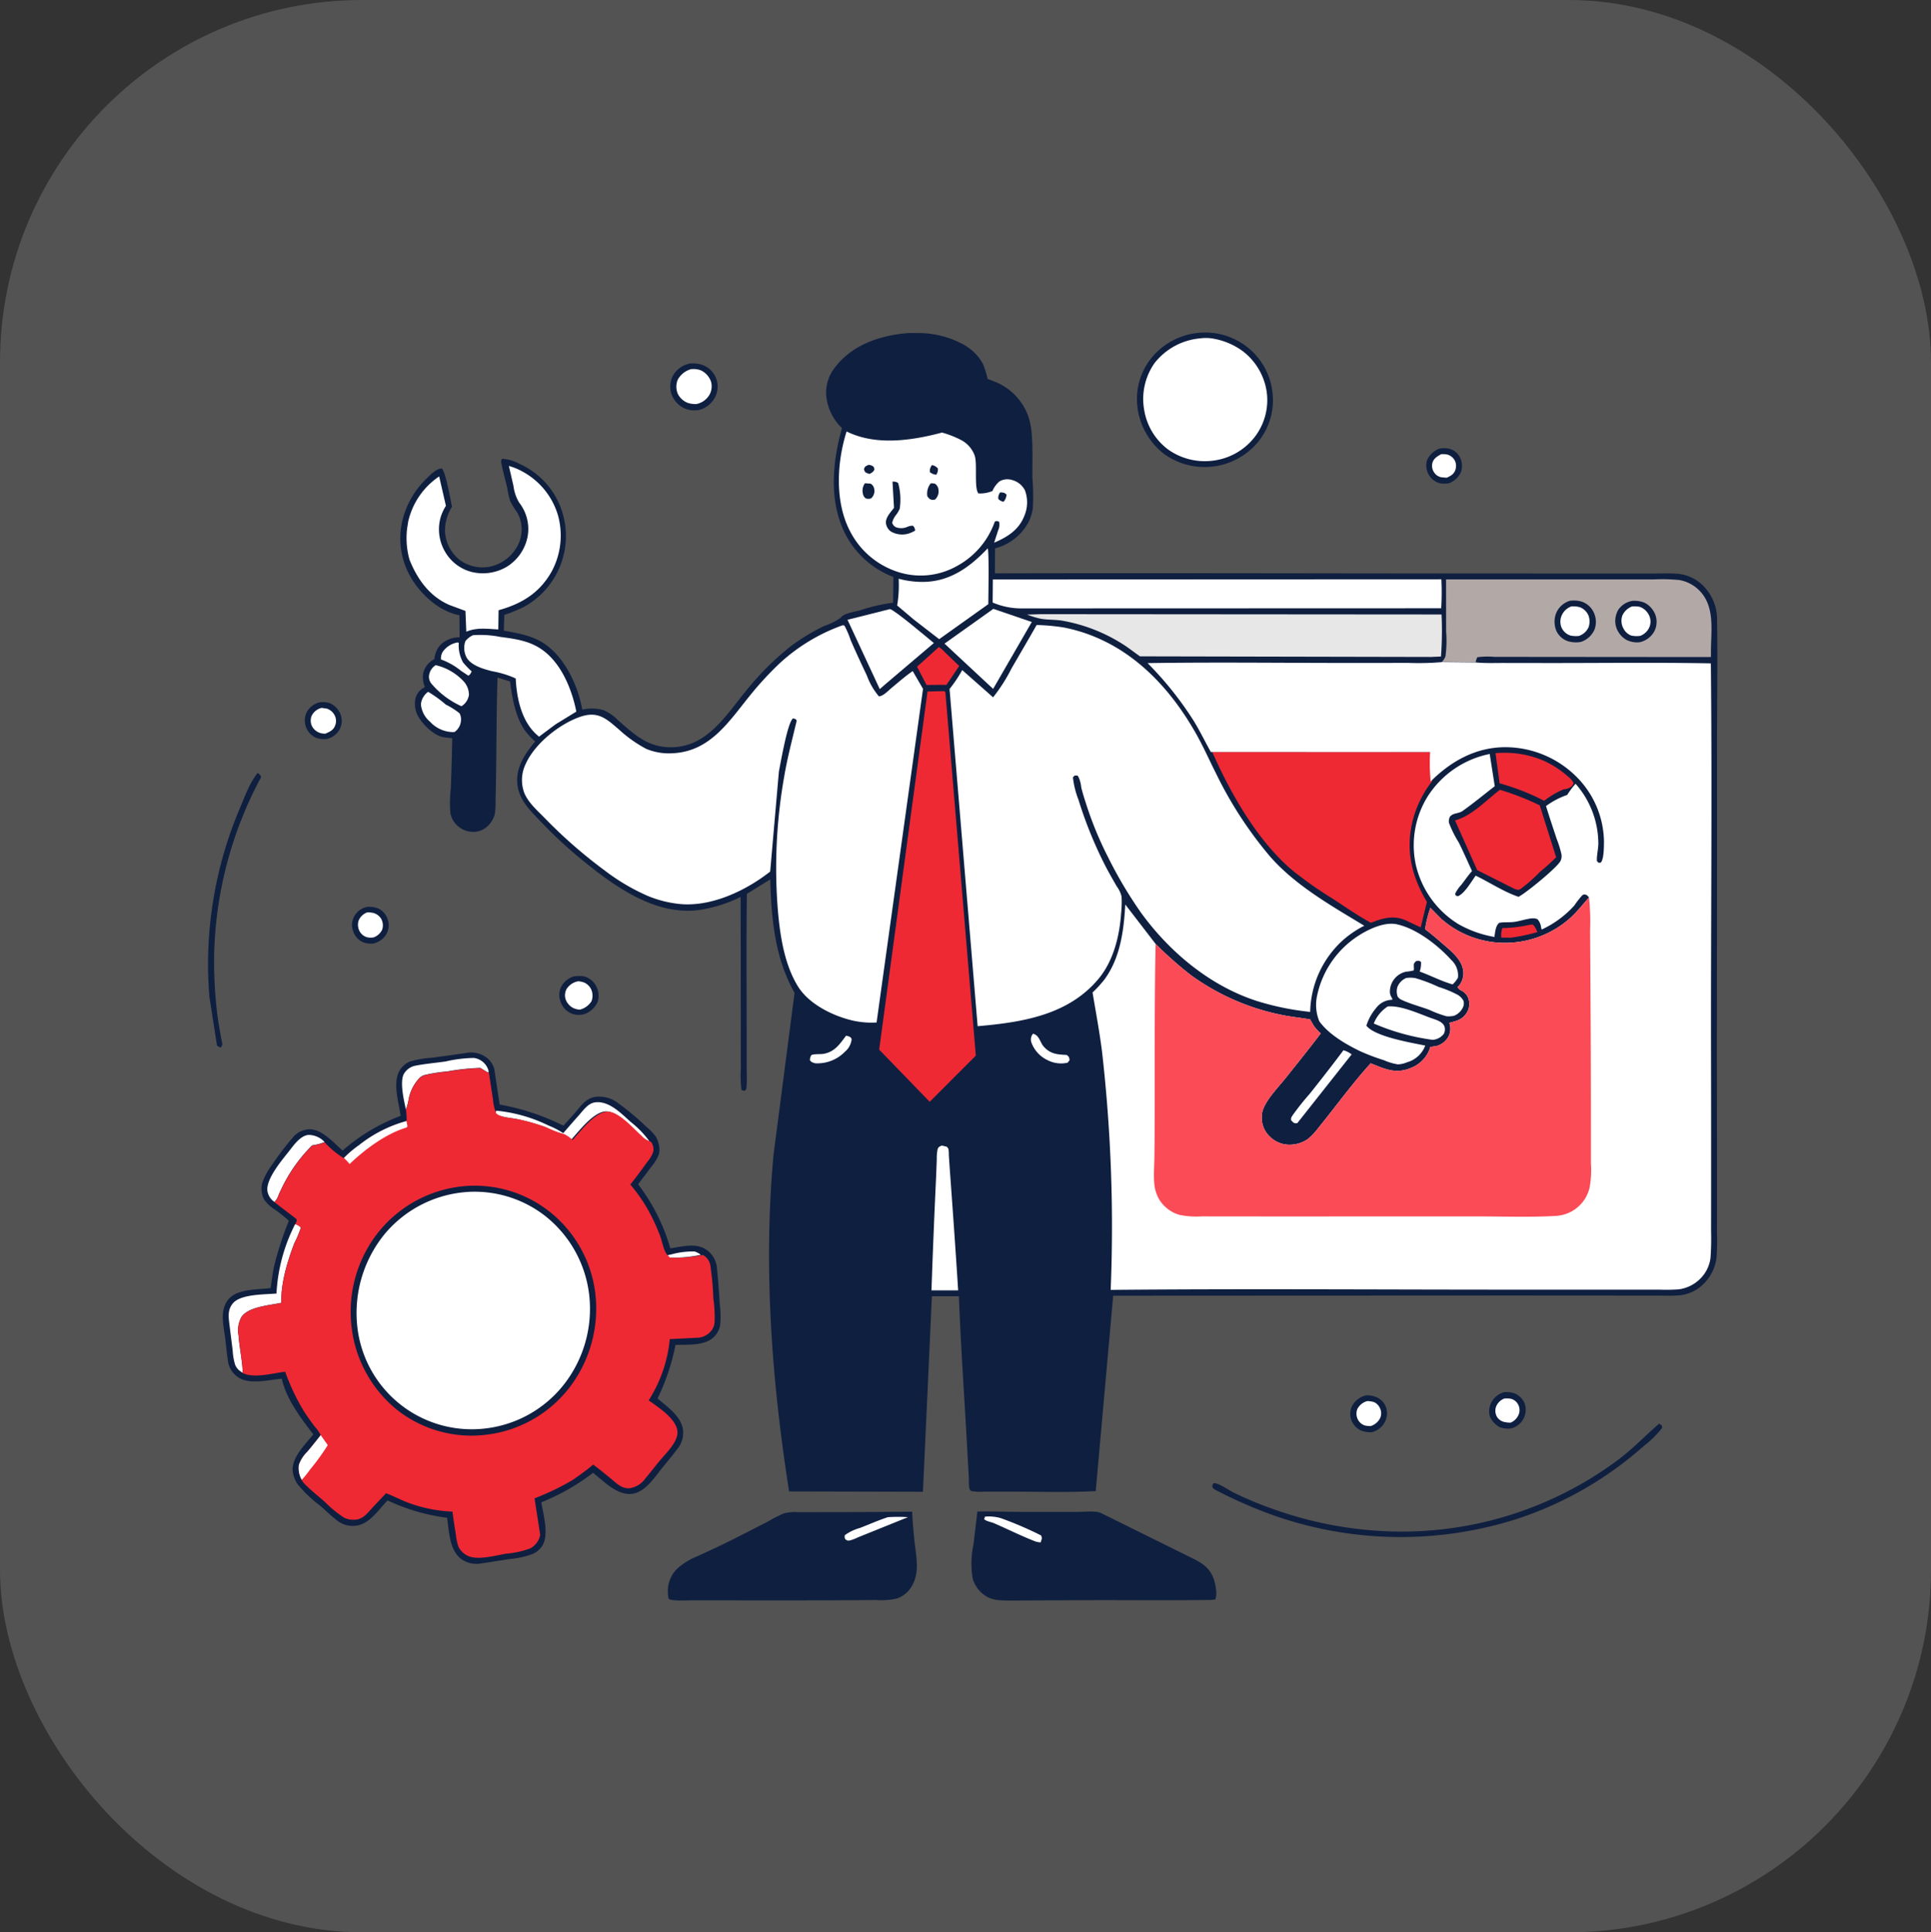
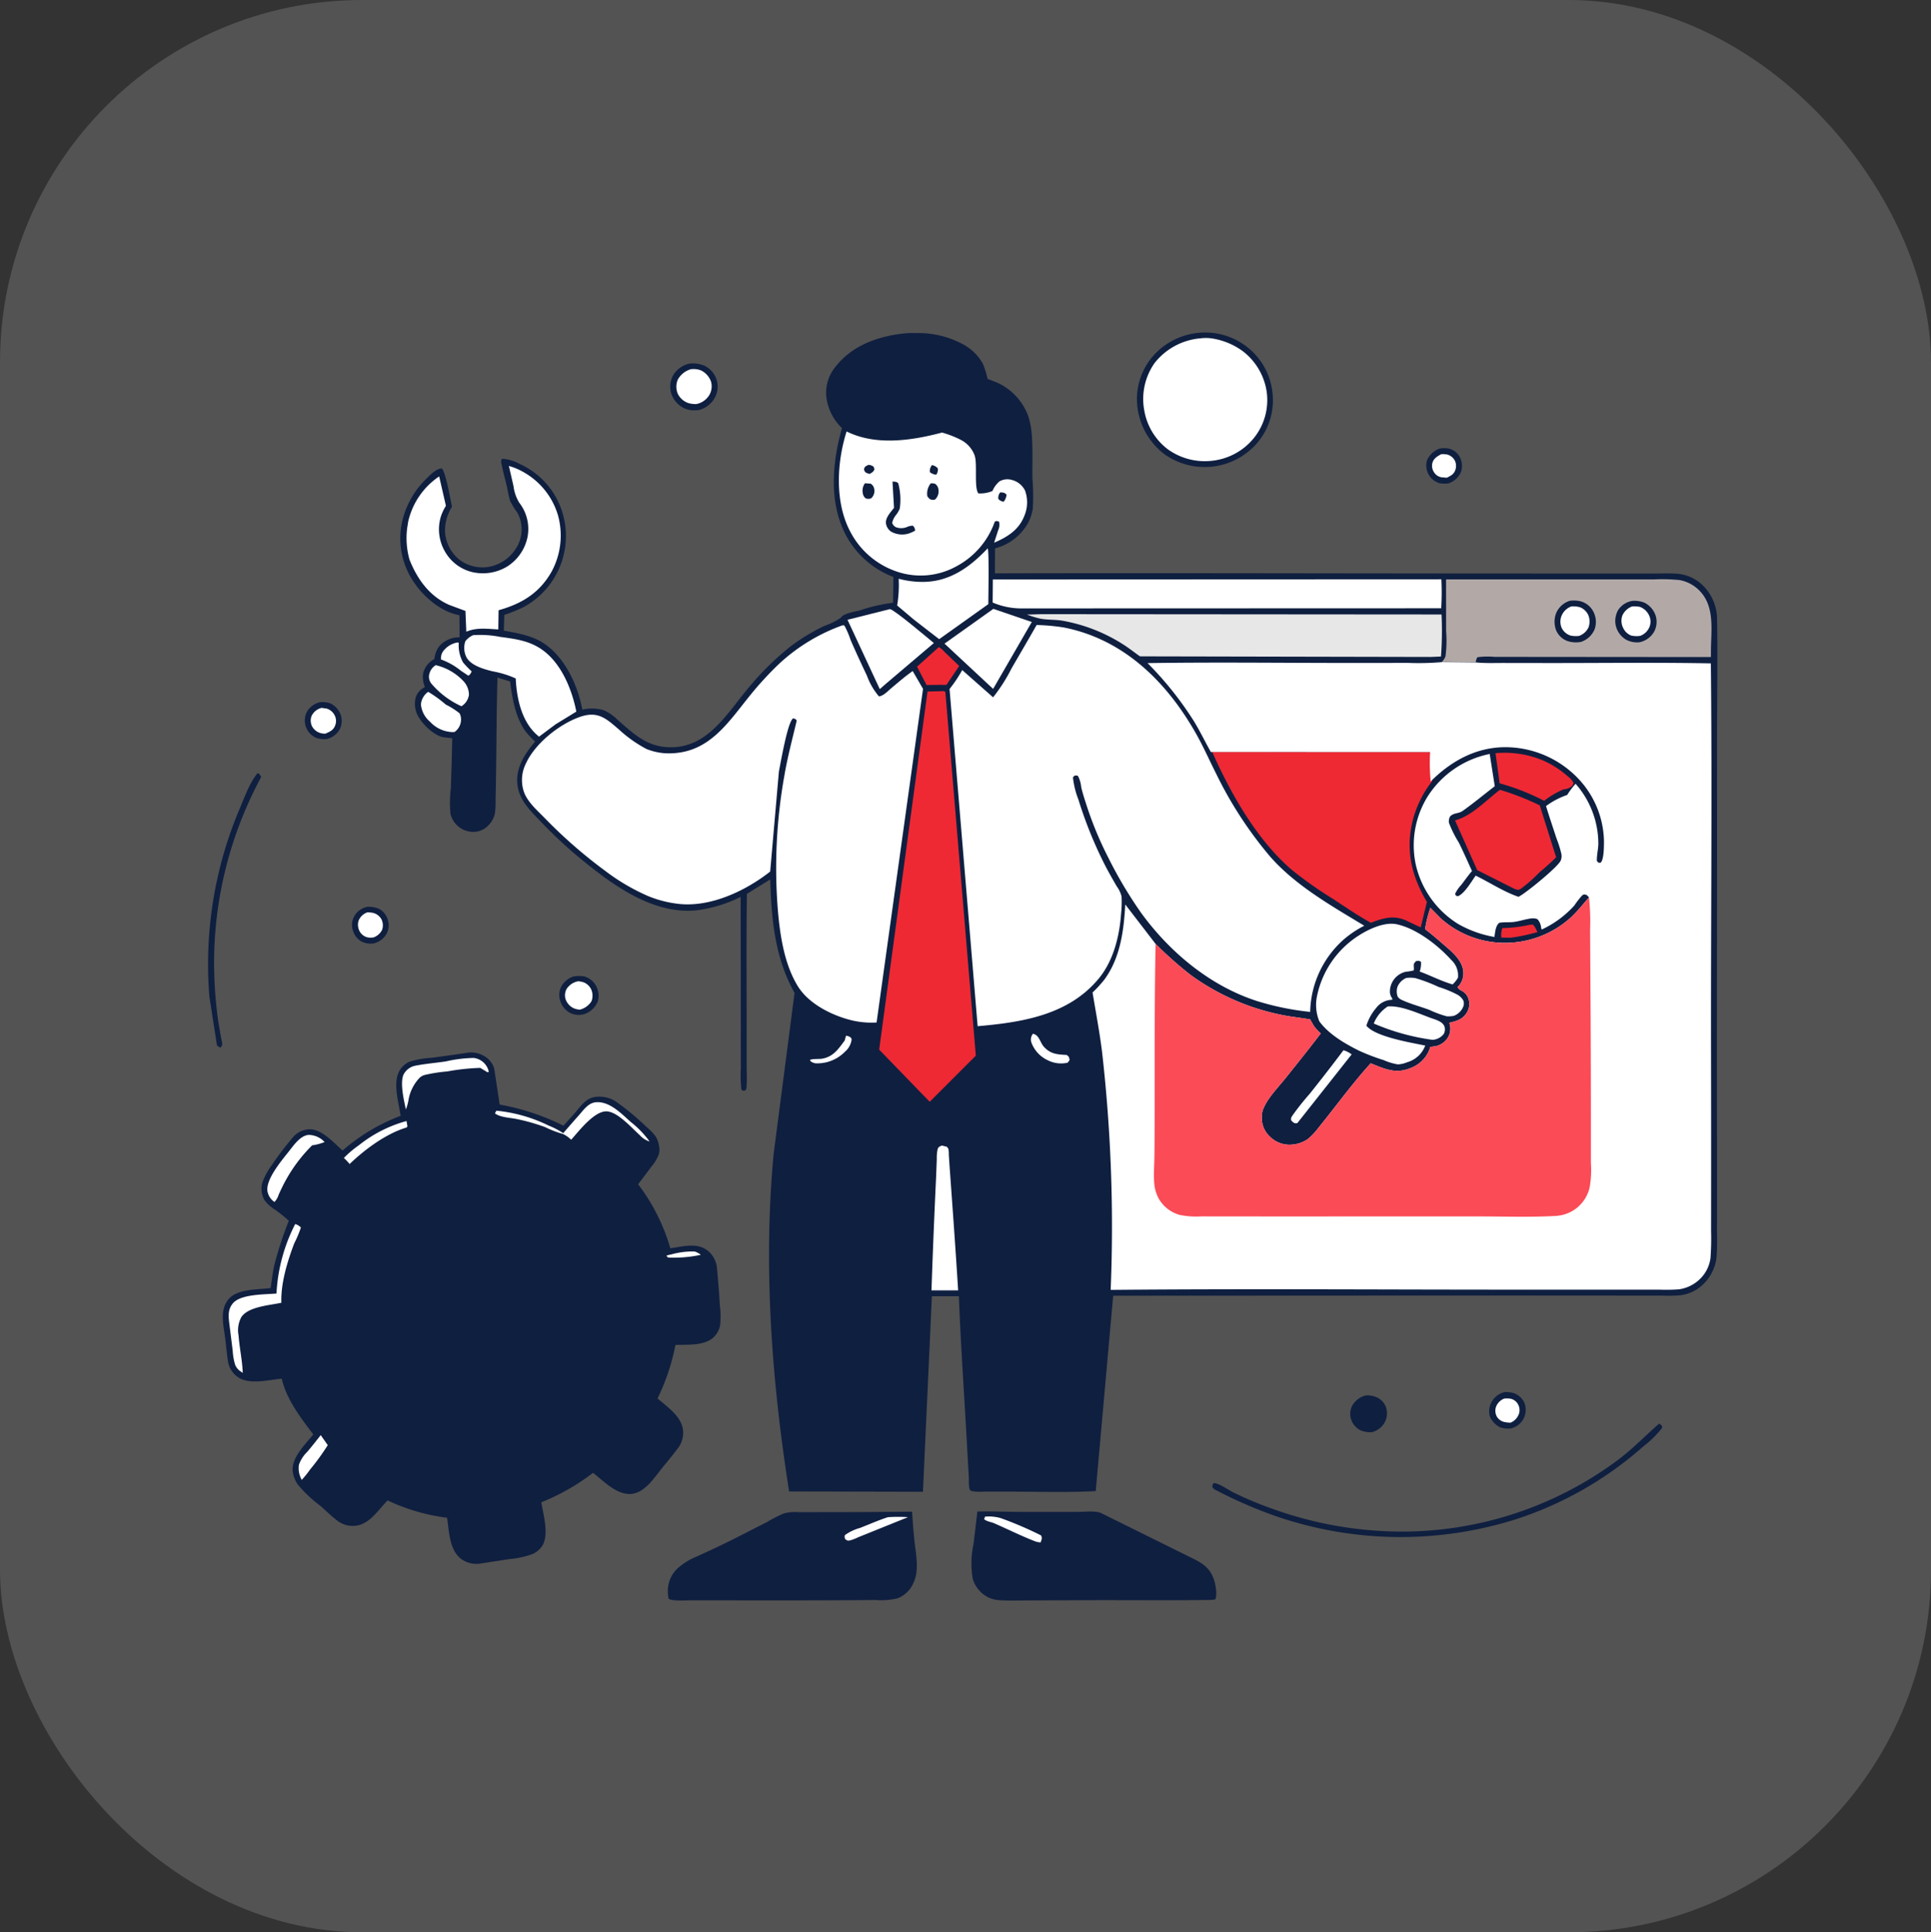
<svg xmlns="http://www.w3.org/2000/svg" width="319.824" height="320" viewBox="0 0 319.824 320">
  <rect x="0" y="0" width="319.824" height="320" fill="#333333" stroke="none" />
  <g id="Mantenance_Mode" transform="translate(2147.912 8504.962)">
    <rect id="BG" width="319.824" height="320" rx="60" transform="translate(-2147.912 -8504.962)" fill="#fff" opacity="0.16" />
    <g id="Image" transform="translate(-2113.467 -8449.901)">
      <path id="Path_100" data-name="Path 100" d="M750.35,70.822a4.273,4.273,0,0,1,1.637.019,2.83,2.83,0,0,1,1.739,1.413,3.25,3.25,0,0,1,.2,2.377,3.417,3.417,0,0,1-2.1,1.951,4.6,4.6,0,0,1-1.473-.034,3.058,3.058,0,0,1-2.083-3.771,3.611,3.611,0,0,1,2.079-1.955" transform="translate(-546.372 -51.59)" fill="#0f1f40" />
      <path id="Path_101" data-name="Path 101" d="M753.226,74.406a3.717,3.717,0,0,1,1.062.073,2.032,2.032,0,0,1,1.237,1.072,2.071,2.071,0,0,1,.029,1.511c-.27.7-.754.925-1.4,1.241l-.866-.068a1.818,1.818,0,0,1-1.264-.856,1.9,1.9,0,0,1-.255-1.516c.2-.758.816-1.107,1.458-1.457" transform="translate(-548.97 -54.25)" fill="#fff" />
      <path id="Path_102" data-name="Path 102" d="M789.1,647.461a4.326,4.326,0,0,1,1.585.171,3.138,3.138,0,0,1,1.7,1.521,3.18,3.18,0,0,1-2.221,4.325,4.043,4.043,0,0,1-1.781-.188,3.778,3.778,0,0,1-1.666-1.732,3.165,3.165,0,0,1,.186-2.314,3.37,3.37,0,0,1,2.2-1.785" transform="translate(-574.38 -471.976)" fill="#0f1f40" />
      <path id="Path_103" data-name="Path 103" d="M791.854,651.365a5.014,5.014,0,0,1,.979.009,1.857,1.857,0,0,1,1.266.865,2,2,0,0,1,.236,1.528,2.463,2.463,0,0,1-1.4,1.577,3.429,3.429,0,0,1-.835-.062,1.955,1.955,0,0,1-1.439-.884,2.016,2.016,0,0,1-.141-1.727,2.384,2.384,0,0,1,1.338-1.306" transform="translate(-577.163 -474.813)" fill="#fff" />
      <path id="Path_104" data-name="Path 104" d="M703.443,649.459a3.933,3.933,0,0,1,1.774.319,2.823,2.823,0,0,1,1.534,1.65,3.167,3.167,0,0,1-.214,2.5,3.38,3.38,0,0,1-2.166,1.634,4.452,4.452,0,0,1-1.773-.287,3.138,3.138,0,0,1-1.6-1.765,2.932,2.932,0,0,1,.151-2.33,3.526,3.526,0,0,1,2.3-1.723" transform="translate(-511.639 -473.435)" fill="#0f1f40" />
-       <path id="Path_105" data-name="Path 105" d="M706.447,652.951a4.146,4.146,0,0,1,1.114.172,1.991,1.991,0,0,1,.98,1.007,1.924,1.924,0,0,1,.051,1.582,2.574,2.574,0,0,1-1.615,1.382,4.491,4.491,0,0,1-.939-.1,1.985,1.985,0,0,1-1.174-1.026,2.128,2.128,0,0,1-.086-1.664,2.531,2.531,0,0,1,1.669-1.35" transform="translate(-514.426 -475.984)" fill="#fff" />
      <path id="Path_106" data-name="Path 106" d="M90.591,350.964a4.476,4.476,0,0,1,1.852.321,2.991,2.991,0,0,1,1.5,1.889,2.938,2.938,0,0,1-.246,2.3,3.342,3.342,0,0,1-2.18,1.572,3.586,3.586,0,0,1-1.806-.265,3.008,3.008,0,0,1-1.507-1.746,2.923,2.923,0,0,1,.209-2.569,3.1,3.1,0,0,1,2.177-1.5" transform="translate(-64.144 -255.852)" fill="#0f1f40" />
      <path id="Path_107" data-name="Path 107" d="M93.168,354.394a4.269,4.269,0,0,1,.931.069,2.176,2.176,0,0,1,1.429,1.068,2.265,2.265,0,0,1,.117,1.729,2.522,2.522,0,0,1-1.41,1.269,2.98,2.98,0,0,1-.938.01,1.991,1.991,0,0,1-1.383-1.023,2.276,2.276,0,0,1-.175-1.745,2.4,2.4,0,0,1,1.428-1.376" transform="translate(-66.796 -258.352)" fill="#fff" />
      <path id="Path_108" data-name="Path 108" d="M61.686,225.914a3.857,3.857,0,0,1,1.736.208,3.4,3.4,0,0,1,1.667,1.821,3.117,3.117,0,0,1-.116,2.4A3.28,3.28,0,0,1,62.84,232a3.95,3.95,0,0,1-1.779-.179,3.1,3.1,0,0,1-1.692-1.766,3.177,3.177,0,0,1,.116-2.5,3.314,3.314,0,0,1,2.2-1.637" transform="translate(-43.124 -164.684)" fill="#0f1f40" />
      <path id="Path_109" data-name="Path 109" d="M64.573,229.416l.838.115a2.217,2.217,0,0,1,1.36,1.2,2.022,2.022,0,0,1,.034,1.609c-.288.775-.892,1.024-1.605,1.343a2.947,2.947,0,0,1-.767-.084,2.3,2.3,0,0,1-1.465-1.17,2.133,2.133,0,0,1-.057-1.682,2.47,2.47,0,0,1,1.664-1.335" transform="translate(-45.747 -167.244)" fill="#fff" />
      <path id="Path_110" data-name="Path 110" d="M217.958,393.315a6.087,6.087,0,0,1,1.669-.02,3.2,3.2,0,0,1,2.018,1.566,3.369,3.369,0,0,1,.29,2.612,3.678,3.678,0,0,1-2.247,2.095,3.323,3.323,0,0,1-2.048-.089,3.205,3.205,0,0,1-1.768-1.736,3.246,3.246,0,0,1-.053-2.59,3.545,3.545,0,0,1,2.139-1.837" transform="translate(-157.382 -286.674)" fill="#0f1f40" />
      <path id="Path_111" data-name="Path 111" d="M221.223,396.462a3.534,3.534,0,0,1,1.026.215,2.327,2.327,0,0,1,1.183,1.191,2.588,2.588,0,0,1,.028,1.895,3.209,3.209,0,0,1-1.921,1.4,2.924,2.924,0,0,1-1.083-.26,2.583,2.583,0,0,1-1.3-1.5,2.192,2.192,0,0,1,.17-1.652,2.877,2.877,0,0,1,1.892-1.28" transform="translate(-159.934 -289.02)" fill="#fff" />
      <path id="Path_112" data-name="Path 112" d="M8.24,269.138a1.309,1.309,0,0,1,.567.68,64.892,64.892,0,0,0-7.786,29.527,71.321,71.321,0,0,0,.578,10.19c.16,1.193.387,2.371.593,3.556a5.525,5.525,0,0,1,.173,1.078,2.143,2.143,0,0,1-.28.467,5.773,5.773,0,0,1-.587-.344L.239,306.214A65.937,65.937,0,0,1,5.3,274.94c.787-1.87,1.629-4.24,2.939-5.8" transform="translate(0 -196.191)" fill="#0f1f40" />
      <path id="Path_113" data-name="Path 113" d="M286.853,18.956a4.924,4.924,0,0,1,2.367.326,3.833,3.833,0,0,1,1.747,5.405,4.22,4.22,0,0,1-2.53,1.948,4.3,4.3,0,0,1-2.535-.291,4.2,4.2,0,0,1-2.122-2.474,3.927,3.927,0,0,1,.356-3.019,4.137,4.137,0,0,1,2.717-1.895" transform="translate(-207.064 -13.809)" fill="#0f1f40" />
      <path id="Path_114" data-name="Path 114" d="M289.854,22.4a3.384,3.384,0,0,1,1.642.22,3.288,3.288,0,0,1,1.615,1.8,2.862,2.862,0,0,1-.236,2.213,3.242,3.242,0,0,1-2.16,1.542,4.028,4.028,0,0,1-1.462-.2,3.082,3.082,0,0,1-1.632-1.5,3.033,3.033,0,0,1-.009-2.317,3.566,3.566,0,0,1,2.242-1.765" transform="translate(-209.808 -16.326)" fill="#fff" />
      <path id="Path_115" data-name="Path 115" d="M691.533,666.719l.456.344.024.381A17.2,17.2,0,0,1,688.9,670.5a59.4,59.4,0,0,1-21.212,12.1A63.418,63.418,0,0,1,628,682.035a75.617,75.617,0,0,1-10.162-4.447l-.3-.326c-.009-.4-.024-.39.24-.695.918.062,2.311,1.084,3.183,1.528a57.609,57.609,0,0,0,6.355,2.674,63.218,63.218,0,0,0,17.253,3.677,59.927,59.927,0,0,0,40.1-11.681c2.491-1.864,4.539-4.023,6.864-6.046" transform="translate(-451.175 -486.023)" fill="#0f1f40" />
      <path id="Path_116" data-name="Path 116" d="M580.783.026a11.189,11.189,0,0,1,7.5,2.305,11.051,11.051,0,0,1,4.272,7.452,10.868,10.868,0,0,1-2.353,8.332,11.495,11.495,0,0,1-15.565,2.01,11.567,11.567,0,0,1-4.456-8.056,10.864,10.864,0,0,1,2.395-7.907,11.476,11.476,0,0,1,8.2-4.137" transform="translate(-416.268 0)" fill="#0f1f40" />
      <path id="Path_117" data-name="Path 117" d="M583.543,3.414a7.123,7.123,0,0,1,2.554.138,11.582,11.582,0,0,1,4.453,1.989,10.393,10.393,0,0,1,3.955,6.678,9.993,9.993,0,0,1-2,7.56,10.309,10.309,0,0,1-7.11,3.918,10.476,10.476,0,0,1-7.306-1.943,10.233,10.233,0,0,1-3.856-6.414,10.324,10.324,0,0,1,1.731-7.859,10.821,10.821,0,0,1,7.583-4.067" transform="translate(-419.159 -2.446)" fill="#fff" />
      <path id="Path_118" data-name="Path 118" d="M469.7,720.441c2.329-.066,4.684.053,7.016.058,3.22.007,6.441,0,9.662,0,.961,0,3.043-.235,3.853.219l15.21,7.524c1.7.836,2.872,1.684,3.472,3.565.241.758.561,2.466.181,3.2l-.757.074c-7.071.1-14.151.007-21.224.043q-4.427.022-8.855.037c-1.6,0-3.234.072-4.826-.036a4.871,4.871,0,0,1-2.1-.555,5.134,5.134,0,0,1-2.374-2.9l-.041-.174a15.129,15.129,0,0,1,.133-5.586q.337-2.726.646-5.458" transform="translate(-342.267 -525.18)" fill="#0f1f40" />
      <path id="Path_119" data-name="Path 119" d="M476.4,723.591a7.209,7.209,0,0,1,2.592.243,60.718,60.718,0,0,1,6.685,2.867c.233.484.082.651-.067,1.154a2.941,2.941,0,0,1-.964-.193c-2.275-.879-4.512-2.009-6.756-2.979-.5-.216-1.266-.307-1.643-.677Z" transform="translate(-347.695 -527.486)" fill="#fff" />
      <path id="Path_120" data-name="Path 120" d="M319.572,720.6l3.3-.023c.075,1.609.21,3.214.378,4.815.226,2.155.828,4.838-.123,6.877a4.715,4.715,0,0,1-2.558,2.607l-.163.058a11.509,11.509,0,0,1-3.61.265c-2.071.025-4.143.037-6.214.047-8.122.037-16.246.014-24.368.008-.784,0-3.064.16-3.662-.25a3.982,3.982,0,0,1-.13-.864,5.132,5.132,0,0,1,1.516-4.1,10.92,10.92,0,0,1,3.4-2.1c1.331-.621,2.671-1.225,3.993-1.865,2.509-1.215,4.993-2.513,7.48-3.776a25.4,25.4,0,0,1,2.78-1.431,7.508,7.508,0,0,1,2.5-.208q2.014-.006,4.028-.009c3.817,0,7.634-.011,11.451-.054" transform="translate(-206.24 -525.291)" fill="#0f1f40" />
      <path id="Path_121" data-name="Path 121" d="M397.851,723.775a25.094,25.094,0,0,1,3.306,0l-8.256,3.33a7.633,7.633,0,0,1-1.273.5c-.442.1-.463.074-.829-.156a.8.8,0,0,1-.086-.706,8.039,8.039,0,0,1,2.546-1.2c1.526-.6,3.029-1.266,4.591-1.772" transform="translate(-285.219 -527.581)" fill="#fff" />
      <path id="Path_122" data-name="Path 122" d="M49.326,439.887a4.373,4.373,0,0,1,3.033.522,3.559,3.559,0,0,1,1.629,2.051l.041.205.873,5.773a38.548,38.548,0,0,1,10.56,3.5c.643-.711,1.294-1.417,1.921-2.142.962-1.111,1.706-2.319,3.259-2.613a5.074,5.074,0,0,1,4,1.109,41.708,41.708,0,0,1,4.508,3.786,9.479,9.479,0,0,1,1.614,1.671,4.23,4.23,0,0,1,.541,1.533,3.171,3.171,0,0,1-.054,1.461,7.668,7.668,0,0,1-1.213,1.975c-.726.979-1.467,1.948-2.2,2.923a32.073,32.073,0,0,1,5.331,10.6c2.007-.281,4.4-1,6.145.36a4.143,4.143,0,0,1,1.6,3.19c.2,1.936.333,3.886.455,5.828a15.113,15.113,0,0,1,.06,3.3,3.654,3.654,0,0,1-.883,1.841c-1.475,1.69-4.47,1.4-6.526,1.487a35.8,35.8,0,0,1-2.968,8.862c1.584,1.37,3.8,2.857,4.193,5.013a4.27,4.27,0,0,1-1.04,3.51c-.753,1.024-1.586,1.99-2.385,2.979-1.273,1.579-2.82,4.045-5.018,4.294-2.449.278-4.635-2.084-6.434-3.482a35.738,35.738,0,0,1-8.565,4.881c.336,2.107,1.384,5.585.028,7.394a3.747,3.747,0,0,1-1.417,1.145,14.122,14.122,0,0,1-3.805.855c-1.68.252-3.359.517-5.038.775a4.329,4.329,0,0,1-2.974-.733c-2.028-1.47-2.063-4.584-2.4-6.874a32.388,32.388,0,0,1-9.857-2.875c-1.448,1.473-2.873,3.778-5.027,4.157a4.164,4.164,0,0,1-3.162-.7c-1.038-.766-2-1.73-2.979-2.58a21.687,21.687,0,0,1-3.7-3.507,4.949,4.949,0,0,1-.845-2.185c-.225-2.278,2.073-4.437,3.411-6.118-2.063-2.7-4.484-5.857-5.219-9.225-2.179.192-5.34,1.055-7.244-.241A3.861,3.861,0,0,1,9.9,490.91c-.2-1.262-.3-2.558-.463-3.827-.265-2.126-.948-4.52.522-6.362,1.439-1.8,4.871-1.622,7.017-1.891.194-1.3.331-2.61.629-3.887a58.824,58.824,0,0,1,2.38-7.264,24.859,24.859,0,0,0-2.2-1.781,6.358,6.358,0,0,1-1.859-1.677,3.934,3.934,0,0,1-.374-2.7l.046-.147a11.005,11.005,0,0,1,1.553-2.885,49.235,49.235,0,0,1,3.438-4.536,3.752,3.752,0,0,1,2.692-1.418c2.119-.13,4.135,2.24,5.609,3.514a31.33,31.33,0,0,1,9.622-5.748l-.139-.77c-.363-2.1-1.206-5.206.153-7.024a3.643,3.643,0,0,1,1.517-1.2,15.915,15.915,0,0,1,3.6-.619q2.848-.373,5.686-.795" transform="translate(-6.592 -320.575)" fill="#0f1f40" />
      <path id="Path_123" data-name="Path 123" d="M281.241,562.189a4.863,4.863,0,0,1,.813-.214,13.015,13.015,0,0,1,3.869-.485,3.1,3.1,0,0,1,1.028.548,21.463,21.463,0,0,1-5.43.456Z" transform="translate(-205.321 -409.294)" fill="#fff" />
      <path id="Path_124" data-name="Path 124" d="M187.458,475.486c.855-1,1.726-1.99,2.6-2.974.773-.868,1.542-2.036,2.8-2.145,2.272-.2,4.21,1.87,5.8,3.278a16.2,16.2,0,0,1,3.106,3.221,3.594,3.594,0,0,1-1.644-1.069c-1.365-1.2-3.8-4.064-5.69-3.917-2.009.157-4.358,3.247-5.656,4.692a5.374,5.374,0,0,0-1.345-.947,16.489,16.489,0,0,1-2.94-1.13,32.818,32.818,0,0,0-4.72-1.346c-1.075-.223-2.818-.282-3.62-.948l.237-.437a25.05,25.05,0,0,1,8.653,2.465,12.9,12.9,0,0,1,2.418,1.256" transform="translate(-128.617 -342.887)" fill="#fff" />
      <path id="Path_125" data-name="Path 125" d="M37.435,501.436a2.7,2.7,0,0,1-1.176-1.865c-.209-1.95,2.315-4.946,3.509-6.446.8-1.007,1.911-2.683,3.314-2.794a3.633,3.633,0,0,1,2.654,1.181,9.111,9.111,0,0,1-2.066.546,25.383,25.383,0,0,0-4.468,5.971c-.39.717-.736,1.45-1.072,2.194a3,3,0,0,1-.7,1.213" transform="translate(-26.419 -357.442)" fill="#fff" />
      <path id="Path_126" data-name="Path 126" d="M119.189,451.806l-.037-.159c-.3-1.419-1.058-4.621-.227-5.853a2.82,2.82,0,0,1,1.853-1.247c1.64-.321,3.343-.457,5-.7a22.32,22.32,0,0,1,4.64-.58,2.9,2.9,0,0,1,2.5,2.293l-.218.079-1.189-.726a36.412,36.412,0,0,0-5.483.591,24.906,24.906,0,0,0-3.8.6,2.034,2.034,0,0,0-.8.482,7.076,7.076,0,0,0-1.773,3.437,8.373,8.373,0,0,1-.474,1.789" transform="translate(-86.406 -323.125)" fill="#fff" />
      <path id="Path_127" data-name="Path 127" d="M23.672,544.795a2.208,2.208,0,0,1,.946.569A19.236,19.236,0,0,1,23.51,548c-1.134,2.994-2.245,6.615-2.129,9.829-1.957.429-5.44.629-6.618,2.358a4.554,4.554,0,0,0-.47,3.06c.15,2.068.622,4.137.69,6.2l-.543-.385a2.336,2.336,0,0,1-.711-.955,9.585,9.585,0,0,1-.407-2.322c-.178-1.443-.362-2.885-.538-4.327-.158-1.3-.331-2.458.572-3.536,1.3-1.549,5.257-1.446,7.218-1.622a28.243,28.243,0,0,1,3.1-11.506" transform="translate(-9.225 -397.145)" fill="#fff" />
-       <path id="Path_128" data-name="Path 128" d="M46.263,456.282a8.376,8.376,0,0,0,.474-1.789,7.077,7.077,0,0,1,1.773-3.437,2.035,2.035,0,0,1,.8-.482,24.905,24.905,0,0,1,3.8-.6,36.42,36.42,0,0,1,5.483-.591l1.189.726.218-.079c.218,1.5.442,3,.685,4.5a7.339,7.339,0,0,0,.561,2.377c.8.666,2.545.725,3.62.948a32.818,32.818,0,0,1,4.72,1.346,16.514,16.514,0,0,0,2.94,1.131,5.373,5.373,0,0,1,1.345.947c1.3-1.445,3.647-4.536,5.656-4.692,1.888-.147,4.325,2.718,5.69,3.917a3.594,3.594,0,0,0,1.644,1.069,2.219,2.219,0,0,1,.39,1.58,4.936,4.936,0,0,1-.987,1.73c-.916,1.281-1.854,2.547-2.834,3.779a26.24,26.24,0,0,1,3.655,5.556c.46.931.878,1.887,1.252,2.855.321.83.7,2.968,1.4,3.4l.28.3a21.458,21.458,0,0,0,5.43-.456,2.487,2.487,0,0,1,1.269,1.922,49.08,49.08,0,0,1,.467,5.282,22.057,22.057,0,0,1,.208,3.969,2.653,2.653,0,0,1-.392,1.169,3.074,3.074,0,0,1-2.2,1.35l-4.832.249a22.924,22.924,0,0,1-3.492,10.141c1.605,1.155,4.474,2.985,4.753,5.038.238,1.748-1.894,3.707-2.916,4.952-.808.983-1.584,1.994-2.408,2.965a3.842,3.842,0,0,1-2.606,1.6c-1.332.1-2.21-.886-3.165-1.661-.938-.761-1.875-1.541-2.854-2.25A39.781,39.781,0,0,1,73.7,517.7a42.379,42.379,0,0,1-6.131,2.924l.936,6.055a3.223,3.223,0,0,1-1.651,2.239,14.763,14.763,0,0,1-3.929.866c-1.725.279-4.525,1.085-6.187.454a3.289,3.289,0,0,1-1.766-1.584,8.923,8.923,0,0,1-.43-2.009c-.208-1.275-.408-2.541-.564-3.823a23.563,23.563,0,0,1-7.848-1.673c-1.058-.426-2.087-.988-3.161-1.361q-1.062,1.126-2.123,2.252c-.9.961-1.663,2.118-3.115,2.131A3.451,3.451,0,0,1,36,523.813a19.307,19.307,0,0,1-3.172-2.609c-1.087-.958-2.288-1.883-3.291-2.925a2.1,2.1,0,0,1-.521-.709,3.944,3.944,0,0,1-.484-2.419l.036-.15a5.627,5.627,0,0,1,1.385-2.106c.753-.9,1.482-1.811,2.2-2.739a6.97,6.97,0,0,0-1.046-1.486c-.629-.839-1.241-1.688-1.8-2.574a35.426,35.426,0,0,1-3.037-6.436c-1.984.238-5.2,1.132-7.027.221-.068-2.065-.54-4.135-.69-6.2a4.554,4.554,0,0,1,.469-3.06c1.178-1.728,4.661-1.928,6.618-2.358-.116-3.214,1-6.834,2.129-9.829a19.238,19.238,0,0,0,1.109-2.635,2.207,2.207,0,0,0-.946-.569c.157-.343.291-.47.209-.853l-3.64-2.787a3,3,0,0,0,.7-1.214c.336-.743.682-1.477,1.072-2.193a25.376,25.376,0,0,1,4.468-5.971,9.111,9.111,0,0,0,2.066-.546,14.835,14.835,0,0,0,3.188,2.643,17.176,17.176,0,0,1,2.505-2.12,21.8,21.8,0,0,1,7.872-4,9.354,9.354,0,0,0-.1-1.9" transform="translate(-13.48 -327.552)" fill="#ee2934" />
      <path id="Path_129" data-name="Path 129" d="M59,673.759l1.169,1.661a38.041,38.041,0,0,1-2.914,4.019,17.691,17.691,0,0,1-1.393,1.734,3.943,3.943,0,0,1-.484-2.419l.036-.15A5.627,5.627,0,0,1,56.8,676.5c.753-.9,1.482-1.811,2.2-2.739" transform="translate(-40.327 -491.156)" fill="#fff" />
      <path id="Path_130" data-name="Path 130" d="M93.383,481.867l.158.888c-.2.243-.077.164-.335.245-3.326,1.042-6.755,3.6-9.243,5.989a8.464,8.464,0,0,0-.957-1,17.182,17.182,0,0,1,2.505-2.12,21.8,21.8,0,0,1,7.872-4" transform="translate(-60.501 -351.28)" fill="#fff" />
      <path id="Path_131" data-name="Path 131" d="M105.8,521.378a20,20,0,0,1,14.612,4.437,20.358,20.358,0,0,1,7.315,13.5,21.5,21.5,0,0,1-4.627,15.816,20.469,20.469,0,0,1-13.867,7.444,19.926,19.926,0,0,1-14.226-4.059,20.622,20.622,0,0,1-7.643-13.609,21.217,21.217,0,0,1,4.185-15.628,20.58,20.58,0,0,1,14.251-7.9" transform="translate(-63.552 -379.989)" fill="#0f1f40" />
-       <path id="Path_132" data-name="Path 132" d="M108.971,525.018a19.014,19.014,0,0,1,13.036,4.013,19.52,19.52,0,0,1,7.247,13.151,20.345,20.345,0,0,1-4.286,14.828,19.379,19.379,0,0,1-13.346,7.216A19.069,19.069,0,0,1,90.778,546.7a20.669,20.669,0,0,1,4.7-14.852,19.541,19.541,0,0,1,13.5-6.827" transform="translate(-66.101 -382.678)" fill="#fff" />
      <path id="Path_133" data-name="Path 133" d="M200.839.411a12.081,12.081,0,0,1,1.975-.059,15.488,15.488,0,0,1,7.776,1.836,8.209,8.209,0,0,1,3.317,3.224,14.722,14.722,0,0,1,.784,2.52l1.562.61a9.749,9.749,0,0,1,5.109,5.383,11.515,11.515,0,0,1,.6,2.688c.262,2.559.121,5.24.159,7.815a35.239,35.239,0,0,1,.057,5,7.669,7.669,0,0,1-.748,2.307,8.773,8.773,0,0,1-5.5,4.268l-.025,4.135c25.555-.069,51.114.009,76.669.022l24.623.014q3.808,0,7.615,0c1.376,0,2.818-.08,4.188.038a6.749,6.749,0,0,1,3.944,1.722,7.9,7.9,0,0,1,2.563,5.376c.139,7.062,0,14.159,0,21.225q.019,24.232-.023,48.464c0,8.264.028,16.528.027,24.792q0,3.708-.009,7.417a40.96,40.96,0,0,1-.062,4.107,7.382,7.382,0,0,1-2.063,4.4,6.638,6.638,0,0,1-3.815,1.964,23.9,23.9,0,0,1-3.184.07l-5.818,0q-9.61-.008-19.22-.012-32.923.014-65.846.031l-2.89,32.355c-4.73.259-9.558.088-14.3.091H214.16a8.445,8.445,0,0,1-2.228-.116,2.033,2.033,0,0,1-.242-.338,7.443,7.443,0,0,1-.09-1.618c-.1-1.832-.209-3.664-.308-5.5-.448-8.259-1.033-16.529-1.355-24.792l-4.469,0-1.48,32.385-22.168-.055c-2.891-18.385-4.3-37.318-2.564-55.884l3.466-26.678c-3.266-5.8-3.844-12.257-4.019-18.8l-3.877,2.4c-.1,7.349-.043,14.7-.037,22.051q0,3.217,0,6.434c0,1.188.082,2.434-.037,3.615a.728.728,0,0,1-.18.442.625.625,0,0,1-.647-.105,20.613,20.613,0,0,1-.1-3.487q-.005-3.109-.006-6.218,0-11.113-.028-22.226a22.9,22.9,0,0,1-7.211,2.21c-7.049.751-13.539-3.865-18.741-8.083a73.22,73.22,0,0,1-7.069-6.51c-1.755-1.856-3.7-3.615-3.956-6.315-.269-2.79,1.255-5,2.94-7.046a12.087,12.087,0,0,1-1.742-1.884c-1.555-2.341-2.057-5.306-2.4-8.044l-2.087-.652c-.171,5.331-.159,10.671-.242,16-.022,1.444-.046,2.889-.082,4.333a12.736,12.736,0,0,1-.117,2.206,3.966,3.966,0,0,1-.918,1.768,3.412,3.412,0,0,1-2.532,1.245,3.874,3.874,0,0,1-3.905-3.033,19.966,19.966,0,0,1,.064-4.153c.095-2.774.185-5.544.234-8.318l-1.476-.173c-1.5-.277-3.21-1.929-4-3.181a4.269,4.269,0,0,1-.58-3.382,2.8,2.8,0,0,1,1.361-1.637L121.48,59l-.084-.313a4.289,4.289,0,0,1-.21-1.881,3.585,3.585,0,0,1,1.888-2.471,4.047,4.047,0,0,1,.884-2.224,4.369,4.369,0,0,1,3.288-1.374l-.026-3.665-.182-.034c-3.016-.61-5.907-3.137-7.522-5.673a12.812,12.812,0,0,1-1.835-9.577A14.349,14.349,0,0,1,121.7,24.51c.618-.619,1.684-1.743,2.61-1.74.66.7,1.412,5.129,1.672,6.332a7.58,7.58,0,0,0-1.155,4.136,6.478,6.478,0,0,0,2.3,4.567,6.317,6.317,0,0,0,4.979,1.256,6.7,6.7,0,0,0,4.424-2.968,5.778,5.778,0,0,0,.293-5.985,15.512,15.512,0,0,1-1.2-1.924,17.053,17.053,0,0,1-.48-2.15c-.279-1.254-.653-2.49-.9-3.751-.086-.44-.224-.732.038-1.117a6.865,6.865,0,0,1,2.9.846,12.984,12.984,0,0,1,6.824,7.258,13.383,13.383,0,0,1-6.093,16.417,24.659,24.659,0,0,1-3.262,1.334l-.079,2.6c2.4.449,4.818.834,6.862,2.27,3.325,2.335,5.43,6.888,6.129,10.82a7.149,7.149,0,0,1,3.557.094,7.661,7.661,0,0,1,2.322,1.615c2.824,2.471,5.034,4.6,9,4.519,6.068-.117,9.181-5.74,12.668-9.855a46.041,46.041,0,0,1,7.063-6.935,33.191,33.191,0,0,1,5.456-3.292,11.283,11.283,0,0,0,2.758-1.372l.137-.178c.605-.581,2.2-.826,3.02-1.035a28.651,28.651,0,0,1,5.5-1.272l.053-4.26a14.928,14.928,0,0,1-7.7-6.616c-3.047-5.477-2.462-12.228-.82-18.039a8.544,8.544,0,0,1-2.613-5.426,6.768,6.768,0,0,1,1.608-4.815c2.761-3.488,6.987-4.96,11.256-5.436" transform="translate(-85.569 -0.249)" fill="#0f1f40" />
      <path id="Path_134" data-name="Path 134" d="M798.512,361.843l.531-.072c.418.232.611.836.833,1.262a30.14,30.14,0,0,1-4.418.926l-1.567-.014a3.527,3.527,0,0,1,.172-1.572,22.858,22.858,0,0,0,4.449-.53" transform="translate(-579.68 -263.732)" fill="#ee2934" />
      <path id="Path_135" data-name="Path 135" d="M505.25,428.539c1.073.238,1.14,1.451,1.841,2.2,1.1,1.18,2.232,1.234,3.734,1.311.428.314.385.354.49.849l-.323.43a4.867,4.867,0,0,1-3.339-.423,5.2,5.2,0,0,1-2.677-2.942,1.483,1.483,0,0,1,.273-1.428" transform="translate(-368.602 -312.404)" fill="#fff" />
-       <path id="Path_136" data-name="Path 136" d="M375.3,429.723a2.481,2.481,0,0,1,.577.167c.213.129.333.235.347.485a3.146,3.146,0,0,1-1.1,2,6.377,6.377,0,0,1-4.966,1.916c-.419-.149-.59-.142-.84-.522a1.587,1.587,0,0,1,.225-.8c.175-.238,1.573-.167,1.933-.224,1.929-.3,2.761-1.592,3.829-3.022" transform="translate(-269.621 -313.267)" fill="#fff" />
+       <path id="Path_136" data-name="Path 136" d="M375.3,429.723a2.481,2.481,0,0,1,.577.167c.213.129.333.235.347.485a3.146,3.146,0,0,1-1.1,2,6.377,6.377,0,0,1-4.966,1.916c-.419-.149-.59-.142-.84-.522c.175-.238,1.573-.167,1.933-.224,1.929-.3,2.761-1.592,3.829-3.022" transform="translate(-269.621 -313.267)" fill="#fff" />
      <path id="Path_137" data-name="Path 137" d="M145.08,189.42l.193.061a5.788,5.788,0,0,0,.721,3.265,16.183,16.183,0,0,0,1.418,1.475c-.164.31-.242.531-.564.7l-1.2-.8a11.578,11.578,0,0,0-3.15-1.822l-.169-.057a2.08,2.08,0,0,1,.286-1.273,3.79,3.79,0,0,1,2.462-1.551" transform="translate(-103.732 -138.087)" fill="#fff" />
      <path id="Path_138" data-name="Path 138" d="M673.272,438.621a3.969,3.969,0,0,1,1.355.688l-8.987,11.367-.253.042c-.371-.01-.547-.258-.783-.5-.041-.422.022-.473.251-.833a44.241,44.241,0,0,1,2.845-3.576c1.89-2.374,3.753-4.762,5.571-7.191" transform="translate(-485.204 -319.752)" fill="#fff" />
      <path id="Path_139" data-name="Path 139" d="M136.1,203.3a9.13,9.13,0,0,1,4.532,2.582,3.344,3.344,0,0,1,.972,2.307,2.633,2.633,0,0,1-1.245,1.91,14.191,14.191,0,0,1-4.955-3.714,1.8,1.8,0,0,1-.405-1.417,2.377,2.377,0,0,1,1.1-1.668" transform="translate(-98.378 -148.204)" fill="#fff" />
      <path id="Path_140" data-name="Path 140" d="M131.287,219.588a20.143,20.143,0,0,1,2.922,2.112,12.667,12.667,0,0,1,2.273,1.437,2.133,2.133,0,0,1,.244,1.213,2.491,2.491,0,0,1-1.071,1.891l-.279.017a5.247,5.247,0,0,1-3.771-1.714,4.227,4.227,0,0,1-1.513-2.884,2.834,2.834,0,0,1,1.2-2.071" transform="translate(-94.82 -160.079)" fill="#fff" />
      <path id="Path_141" data-name="Path 141" d="M438.674,192.244a3.976,3.976,0,0,1,.992.852q1.191,1.139,2.379,2.281l-2.112,3.131-1.138-.011-2.155.029-1.577-3.035Z" transform="translate(-317.622 -140.145)" fill="#ee2934" />
      <path id="Path_142" data-name="Path 142" d="M717.7,411.808c2.175-.186,5.066,1.158,7.1,1.9.786.286,1.956.561,2.286,1.412a1.621,1.621,0,0,1-.109,1.236,2.555,2.555,0,0,1-1.863.98,36.969,36.969,0,0,1-9.735-2.7,5.958,5.958,0,0,1,2.317-2.827" transform="translate(-522.292 -300.195)" fill="#fff" />
      <path id="Path_143" data-name="Path 143" d="M731.023,394.341a5.054,5.054,0,0,1,1.508.021,25.667,25.667,0,0,1,3.841,1.458,18.3,18.3,0,0,1,3.187,1.316,2.713,2.713,0,0,1,.912.912,1.409,1.409,0,0,1-.019,1.072,2.7,2.7,0,0,1-1.546,1.487,4.414,4.414,0,0,1-1.209.072,17.693,17.693,0,0,1-2.827-1.051c-1.532-.571-3.215-1-4.683-1.7a1.539,1.539,0,0,1-.58-.5,2.493,2.493,0,0,1-.035-1.626,2.716,2.716,0,0,1,1.451-1.461" transform="translate(-532.559 -287.44)" fill="#fff" />
      <path id="Path_144" data-name="Path 144" d="M790.475,256.977a16.493,16.493,0,0,1,7.755,1.152,15.7,15.7,0,0,1,4.269,2.724,3.109,3.109,0,0,1,.915,1.081,2.05,2.05,0,0,1-.264.474,2.128,2.128,0,0,1-1.365.544,13.789,13.789,0,0,0-3.247,1.909,38.056,38.056,0,0,0-7.378-2.895Z" transform="translate(-577.226 -187.303)" fill="#ee2934" />
      <path id="Path_145" data-name="Path 145" d="M445.613,496.816l.814.193a1.6,1.6,0,0,1,.287.371,4.924,4.924,0,0,1,.063.965c.06.9.12,1.81.185,2.714.479,6.575.95,13.164,1.361,19.743h-4.416q.312-9.125.741-18.249c.054-1.158.09-2.317.138-3.475a7.165,7.165,0,0,1,.133-1.633c.129-.427.327-.443.694-.631" transform="translate(-324.074 -362.17)" fill="#fff" />
      <path id="Path_146" data-name="Path 146" d="M460.065,168.888l6.366,2.179-6.4,11.075-.819-.759-7.235-6.739Z" transform="translate(-329.986 -123.118)" fill="#fff" />
      <path id="Path_147" data-name="Path 147" d="M399.48,169.041c.72.076,6.338,4.855,7.277,5.62l-7.88,6.69-1.077.939-5.343-11.481Z" transform="translate(-286.532 -123.23)" fill="#fff" />
      <path id="Path_148" data-name="Path 148" d="M437.919,131.926c.259.346.107,8.15.107,9.237l-8.142,5.8-4.207-3.252-2.751-2.325a20.332,20.332,0,0,0,.251-4.43,15.148,15.148,0,0,0,4.265.521c4.368-.116,7.607-2.532,10.477-5.549" transform="translate(-308.779 -96.173)" fill="#fff" />
      <path id="Path_149" data-name="Path 149" d="M158.74,184.784a16.845,16.845,0,0,1,4.507.284c2.411.325,4.626.6,6.7,1.962,3.335,2.195,5.154,6.641,5.9,10.41l-3.436,2.106-2.747,2.051-.423-.378c-2.491-2.268-3.277-6.037-3.432-9.269a16.341,16.341,0,0,0-3.821-1.18c-1.435-.347-3.574-.951-4.329-2.308a3.43,3.43,0,0,1-.192-2.681,3.327,3.327,0,0,1,1.272-.995" transform="translate(-114.837 -134.654)" fill="#fff" />
      <path id="Path_150" data-name="Path 150" d="M773.179,279.456a44.1,44.1,0,0,1,6.6,2.574l2.715,8.6a36.846,36.846,0,0,1-2.741,2.467,24.428,24.428,0,0,1-3.141,2.77c-.418.261-.57.124-1.011,0l-6.185-3.116-3.671-8.225c2.8-.754,5.149-3.333,7.436-5.072" transform="translate(-559.199 -203.72)" fill="#ee2934" />
      <path id="Path_151" data-name="Path 151" d="M680.69,377.462a7.143,7.143,0,0,1-.357-4.32,15.62,15.62,0,0,1,6.748-9.808c1.7-1.116,4.4-2.411,6.487-1.94l.181.045c3.166.762,6.626,3.448,8.791,5.855a3.469,3.469,0,0,1,1.111,2.934,4.616,4.616,0,0,1-.887,1.114c-1.863-.529-3.628-1.469-5.449-2.127a4.24,4.24,0,0,0,.216-1.6c-.37-.24-.372-.2-.815-.135a2.249,2.249,0,0,0-.342.406c-.11.222.053.987-.072,1.146a8.578,8.578,0,0,1-1.267.208,3.382,3.382,0,0,0-2.656,3.434,1.944,1.944,0,0,0,.309.873c.1.182.066.1.1.324l-.167.023a3.375,3.375,0,0,0-2.527,1.36,8.328,8.328,0,0,0-1.612,2.924c1.465,1.843,7.423,2.807,9.745,3.292a4.484,4.484,0,0,1-2.988,2.759,4.339,4.339,0,0,1-1.559.356,9.854,9.854,0,0,1-2.318-.7,34.372,34.372,0,0,1-4.038-1.541c-2.339-1.15-5.087-2.749-6.635-4.889" transform="translate(-496.618 -263.377)" fill="#fff" />
      <path id="Path_152" data-name="Path 152" d="M138.249,81.618a10.128,10.128,0,0,1,2.225.909,12.138,12.138,0,0,1,5.918,7.3,12.548,12.548,0,0,1-1.06,9.277c-2,3.546-4.954,5.34-8.789,6.406l-.046,3.18c-1.836-.093-3.566-.363-5.3.378l-.14-3.44-2.668-.99c-3.285-1.43-5.312-4.271-6.6-7.507a13.208,13.208,0,0,1-.377-5.279l.162-1.016a12.284,12.284,0,0,1,5.131-7.487l1.117,4.872a7.9,7.9,0,0,0-.848,1.811,7.313,7.313,0,0,0,.683,5.747,7.1,7.1,0,0,0,4.364,3.375,7.786,7.786,0,0,0,5.912-.861,7.558,7.558,0,0,0,3.417-4.972,7.07,7.07,0,0,0-1.393-5.629,6.991,6.991,0,0,1-.943-2.738q-.379-1.668-.765-3.335" transform="translate(-88.411 -59.513)" fill="#fff" />
      <path id="Path_153" data-name="Path 153" d="M482.308,150.854l74.285-.031a42.785,42.785,0,0,1-.026,4.8l-69.74.023a12.157,12.157,0,0,1-4.55-.974Z" transform="translate(-352.31 -109.95)" fill="#fff" />
      <path id="Path_154" data-name="Path 154" d="M505.631,172.138l66.327.051a57.448,57.448,0,0,1-.093,6.962l-1.7.072-48.151-.1c-.968-.668-1.869-1.405-2.872-2.029a27.581,27.581,0,0,0-10.007-3.88c-1.189-.189-2.426-.118-3.6-.328a15.731,15.731,0,0,1-2.228-.676Z" transform="translate(-367.645 -125.488)" fill="#e7e7e7" />
      <path id="Path_155" data-name="Path 155" d="M388.563,60.513c4.848,2.409,10.77,1.518,15.809.185a16.252,16.252,0,0,1,3.066,1.188,4.723,4.723,0,0,1,2.356,2.664l.047.2c.354,1.428-.153,5.19.554,6.022a5.115,5.115,0,0,0,2.327-.4,4.243,4.243,0,0,1,1.163-1.589A2.627,2.627,0,0,1,416,68.562a3.337,3.337,0,0,1,2.106,1.711A5.7,5.7,0,0,1,418,74.5c-.9,2.318-2.8,3.5-5,4.438l.657-2.033a2.151,2.151,0,0,0,.155-1.458c-.349-.1-.379-.148-.7,0a13.417,13.417,0,0,1-6.408,7.427,12.223,12.223,0,0,1-9.66.9,13.562,13.562,0,0,1-7.9-6.725c-2.56-4.861-2.2-11.441-.577-16.537" transform="translate(-282.791 -44.124)" fill="#fff" />
      <path id="Path_156" data-name="Path 156" d="M443.24,81.1a1.6,1.6,0,0,1,.974.554,1.541,1.541,0,0,1-.262,1.034,1.82,1.82,0,0,1-1.059-.427,1.513,1.513,0,0,1,.347-1.161" transform="translate(-323.324 -59.135)" fill="#0f1f40" />
      <path id="Path_157" data-name="Path 157" d="M485.206,97.738c.525.054.65,0,1.033.381a1.982,1.982,0,0,1-.488,1.18,1.5,1.5,0,0,1-.866-.459,1.371,1.371,0,0,1,.321-1.1" transform="translate(-353.977 -71.266)" fill="#0f1f40" />
      <path id="Path_158" data-name="Path 158" d="M403.187,80.956a1.406,1.406,0,0,1,.773.246c.2.156.169.314.214.551-.234.423-.4.472-.8.709l-.427-.146c-.375-.167-.362-.261-.5-.631.162-.52.275-.484.741-.729" transform="translate(-293.8 -59.03)" fill="#0f1f40" />
      <path id="Path_159" data-name="Path 159" d="M441.84,92.252a1.7,1.7,0,0,1,.748.085,1.385,1.385,0,0,1,.547,1.115,1.8,1.8,0,0,1-.6,1.491,2.042,2.042,0,0,1-.463.029c-.4-.032-.568-.29-.793-.582a2.721,2.721,0,0,1,.559-2.136" transform="translate(-322.132 -67.264)" fill="#0f1f40" />
      <path id="Path_160" data-name="Path 160" d="M402.006,92.187l.938.067a1.26,1.26,0,0,1,.607.937,1.632,1.632,0,0,1-.528,1.5,1.325,1.325,0,0,1-.892,0,1.243,1.243,0,0,1-.474-.823,2.043,2.043,0,0,1,.349-1.672" transform="translate(-293.192 -67.219)" fill="#0f1f40" />
      <path id="Path_161" data-name="Path 161" d="M417.033,91.152c.426.034.612-.012.945.269a10.3,10.3,0,0,1,.256,4.219,4.51,4.51,0,0,1-.561.979,3.129,3.129,0,0,0-.689,1.37,1.2,1.2,0,0,0,.631.729,2.5,2.5,0,0,0,1.892-.072,2.33,2.33,0,0,1,.9-.183,1.1,1.1,0,0,1,.37.816,5.2,5.2,0,0,1-1.156.508,3.738,3.738,0,0,1-2.818-.342,1.962,1.962,0,0,1-.852-1.388c-.108-.93.814-1.871,1.333-2.551Z" transform="translate(-303.658 -66.464)" fill="#0f1f40" />
      <path id="Path_162" data-name="Path 162" d="M758.35,150.845q13.342,0,26.683,0,3.844,0,7.688,0a29.659,29.659,0,0,1,4.324.108,6.176,6.176,0,0,1,3.221,1.688c2.652,2.625,1.981,6.567,1.962,9.975l-.007,1.084q-14.5-.01-29-.024l-6.845-.006a12.579,12.579,0,0,0-2.848.064,2.922,2.922,0,0,0-.266.814l-5.619-.056a2.037,2.037,0,0,0,.62-.94,19.412,19.412,0,0,0,.1-4.1q0-4.306-.008-8.612" transform="translate(-553.295 -109.949)" fill="#b2a9a7" />
      <path id="Path_163" data-name="Path 163" d="M866.486,163.995a4.6,4.6,0,0,1,1.982.3,3.719,3.719,0,0,1,1.844,2.1,3.458,3.458,0,0,1-.17,2.583,3.641,3.641,0,0,1-2.456,1.871,3.846,3.846,0,0,1-2.211-.4,3.709,3.709,0,0,1-1.744-2.318,3.651,3.651,0,0,1,.436-2.692,3.5,3.5,0,0,1,2.319-1.441" transform="translate(-630.556 -119.552)" fill="#0f1f40" />
      <path id="Path_164" data-name="Path 164" d="M869.186,167.4a4.684,4.684,0,0,1,1.308.078,2.725,2.725,0,0,1,1.486,1.367,2.4,2.4,0,0,1,.1,1.91,2.656,2.656,0,0,1-1.547,1.515,4.121,4.121,0,0,1-1.494-.049,2.377,2.377,0,0,1-1.273-1.146,2.62,2.62,0,0,1-.2-2.157,2.839,2.839,0,0,1,1.615-1.518" transform="translate(-633.311 -122.03)" fill="#fff" />
      <path id="Path_165" data-name="Path 165" d="M829.041,163.85a4.8,4.8,0,0,1,1.875.1,3.381,3.381,0,0,1,2.052,1.718,3.675,3.675,0,0,1,.2,2.889,3.722,3.722,0,0,1-2.267,2.1,4.5,4.5,0,0,1-2.211-.137,3.233,3.233,0,0,1-1.878-1.73,3.953,3.953,0,0,1-.011-2.918,3.605,3.605,0,0,1,2.245-2.02" transform="translate(-603.499 -119.413)" fill="#0f1f40" />
      <path id="Path_166" data-name="Path 166" d="M831.917,167.386a3.96,3.96,0,0,1,1.493.155,2.55,2.55,0,0,1,1.349,1.338,2.854,2.854,0,0,1,.02,1.957,2.7,2.7,0,0,1-1.613,1.442,4.776,4.776,0,0,1-1.344-.058,2.443,2.443,0,0,1-1.505-1.3,2.584,2.584,0,0,1-.041-1.909,2.781,2.781,0,0,1,1.641-1.622" transform="translate(-606.117 -122.019)" fill="#fff" />
      <path id="Path_167" data-name="Path 167" d="M422.231,219.086c.339-.018.331-.075.623.137l5.044,60.222-7.634,7.638-1.4-1.434-6.973-7.2,8.009-59.305Z" transform="translate(-300.722 -159.683)" fill="#ee2934" />
      <path id="Path_168" data-name="Path 168" d="M616.519,256.246l36.318.015a31.383,31.383,0,0,0,.095,4.866,17.747,17.747,0,0,0-3.155,6.328c-1.275,4.968-.275,9.308,2.31,13.646l-1.028,4.222-2.49-1.178c-2.045-.887-3.8-.355-5.762.411-2.167-1.19-4.191-2.584-6.253-3.944a65.093,65.093,0,0,1-6.89-4.855c-5.768-4.976-10.086-12.616-13.145-19.512" transform="translate(-450.197 -186.797)" fill="#ee2934" />
      <path id="Path_169" data-name="Path 169" d="M245.974,178.909c.292,0,.255-.06.428.2a15.214,15.214,0,0,1,.941,2.234c.857,1.981,1.774,3.946,2.7,5.9a11.248,11.248,0,0,0,1.995,3.439c.785-.115,1.466-.89,2.065-1.388,1.1-.914,2.182-1.871,3.354-2.692l.169-.117,1.708,2.945-7.691,55.252a14.387,14.387,0,0,1-3.966-.323c-3.314-.78-7.276-2.721-9.106-5.73-2.1-3.453-2.824-7.819-3.212-11.774a86.66,86.66,0,0,1,.987-22.927c.527-3.126,1.339-6.165,2.069-9.244-.219-.312-.232-.28-.611-.361-.907.622-2.038,7.312-2.341,8.79l-1.443,16.571c-4.09,3.221-9.952,5.99-15.29,5.34a18.949,18.949,0,0,1-4.846-1.244,34.114,34.114,0,0,1-7.218-4.231,80.436,80.436,0,0,1-10-8.731c-1.2-1.226-2.736-2.562-3.381-4.177a6.108,6.108,0,0,1,.292-4.886c1.509-3.274,5.442-6.416,8.806-7.638,3.08-1.118,4.452.206,6.643,2.093a21.5,21.5,0,0,0,4.481,3.167,9.818,9.818,0,0,0,4.367.714c6.114-.288,9.182-5.079,12.668-9.4a54.752,54.752,0,0,1,5.064-5.511,30.576,30.576,0,0,1,10.371-6.269" transform="translate(-140.902 -130.41)" fill="#fff" />
      <path id="Path_170" data-name="Path 170" d="M470.131,178.714a34.511,34.511,0,0,1,4.444.4c9.984,1.941,17.132,9.05,21.97,17.621,1.218,2.158,2.223,4.445,3.342,6.656a65.474,65.474,0,0,0,8.853,13.6c4.219,4.855,10.2,8.219,15.654,11.525a16.972,16.972,0,0,0-3.508,2.37,16.465,16.465,0,0,0-5.451,11.9,45.06,45.06,0,0,1-8.67-1.755c-7.848-2.483-14.6-8.121-19.38-14.713a71.141,71.141,0,0,1-5.419-9.136,58.552,58.552,0,0,1-3.667-8.916c-.287-.886-.574-1.785-.788-2.692a4.992,4.992,0,0,0-.517-1.822c-.155-.176-.382-.094-.595-.089l-.257.274a13.934,13.934,0,0,0,.9,3.664,68.84,68.84,0,0,0,4.438,10.95c.606,1.169,1.261,2.3,1.917,3.447a4.775,4.775,0,0,1,.795,1.655,17.716,17.716,0,0,1-.08,2.892c-.268,3.773-1.291,7.855-3.762,10.8-5.015,5.983-12.644,7.171-19.993,7.809l-4.652-55.845a22.417,22.417,0,0,0,2.1-3.132l5.11,4.513a27.515,27.515,0,0,0,3.069-4.813c1.386-2.388,2.782-4.766,4.146-7.167" transform="translate(-332.879 -130.27)" fill="#fff" />
      <path id="Path_171" data-name="Path 171" d="M602.148,201.3l5.62.056c1.532.157,3.1.09,4.636.093q3.66.007,7.321.01c8.989.009,18.007-.116,26.994.056.229,21.49-.014,42.99.029,64.482q.023,11.369.014,22.739,0,3.387-.006,6.773a43.948,43.948,0,0,1-.1,4.518,5.906,5.906,0,0,1-1.7,3.4,6.212,6.212,0,0,1-3.521,1.75,30.05,30.05,0,0,1-3.278.051q-2.922,0-5.845,0-9.47,0-18.941,0c-22.014,0-44.045-.167-66.058.04a255.767,255.767,0,0,0-1.43-39.442c-.411-3.278-1.031-6.549-1.571-9.809a20.591,20.591,0,0,0,1.941-2.109c2.665-3.624,3.232-8.113,3.479-12.463l5.017,6.523a62.087,62.087,0,0,0,5.836,5.17,38.455,38.455,0,0,0,14.9,6.563c1.608.346,3.243.488,4.859.774l.577,1.01a7.467,7.467,0,0,0,1.182,1.315c-1.878,2.484-3.834,4.909-5.776,7.343-1.157,1.45-2.86,3.188-3.62,4.872l-.08.187a3.38,3.38,0,0,0-.285,1.456,4.208,4.208,0,0,0,1.342,3.232,4.586,4.586,0,0,0,3.427,1.337,5.369,5.369,0,0,0,2.882-.948,11.1,11.1,0,0,0,1.769-1.9c.939-1.15,1.848-2.323,2.761-3.493,1.883-2.413,3.8-4.877,5.857-7.14,2.38.95,4.159,1.832,6.7.751a5.353,5.353,0,0,0,3.181-3.467l-.011,0,.937-.127a3.176,3.176,0,0,0,2.08-1.6,2.834,2.834,0,0,0,.132-2.255c1.15-.315,2.064-.474,2.79-1.53a2.7,2.7,0,0,0,.456-2.184,2.276,2.276,0,0,0-1.214-1.617,1.425,1.425,0,0,1-.576-.456l-.085-.155.178-.15a3.253,3.253,0,0,0,.746-2.637c-.295-1.811-1.941-3.12-3.245-4.251-1-.87-2-1.732-3.061-2.533a19.559,19.559,0,0,1,.875-3.535l1.819,1.839a15.962,15.962,0,0,0,11.555,3.93,16.227,16.227,0,0,0,9.941-4.218c1.074-1,1.986-2.187,2.966-3.281l-.4-.406c-.345-.07-.454-.151-.748.091a15.033,15.033,0,0,0-1.3,1.67,16.711,16.711,0,0,1-5.4,3.973l-.091-.329a2.383,2.383,0,0,0-.619-1.4,2.154,2.154,0,0,0-.794-.132c-1.015.072-2.04.461-3.06.595-.824.108-1.652,0-2.471.154-.631.545-.662,1.555-.789,2.338a18.417,18.417,0,0,1-5.994-2.142,15.659,15.659,0,0,1-7.042-9.884,15.346,15.346,0,0,1,2-11.277,15.887,15.887,0,0,1,10.255-7l.837,5.341c-1.771,1.354-3.52,2.819-5.339,4.1-.684.48-1.572.281-2.1.968a1.751,1.751,0,0,0-.153.973,18.389,18.389,0,0,0,1.642,3.292c.762,1.553,1.465,3.138,2.18,4.714-.637.717-1.181,1.521-1.77,2.278a6.092,6.092,0,0,0-.973,1.378c-.081.214,0,.248.1.431l.325.072c1.082-.422,2.239-2.45,2.927-3.4,2.353,1.138,4.616,2.66,7.091,3.507,1.193-.577,6.417-4.854,6.965-5.944a1.9,1.9,0,0,0,.141-1.14,17.32,17.32,0,0,0-.792-2.54c-.589-1.8-1.2-3.594-1.753-5.407a12.98,12.98,0,0,1,3.506-1.84,13.591,13.591,0,0,1,1.389-1.851,15.065,15.065,0,0,1,3.77,9.894c-.01.94-.26,1.85-.248,2.783,0,.2.184.284.322.415l.339-.045c.524-.59.51-2.665.52-3.474a15.47,15.47,0,0,0-4.493-10.667,16.711,16.711,0,0,0-11.809-4.963c-4.88-.008-9.019,2.29-12.4,5.674a31.389,31.389,0,0,1-.095-4.866l-36.318-.015c-.96-1.708-1.8-3.47-2.83-5.143a56.183,56.183,0,0,0-7.649-9.574c11.255-.173,22.531-.023,33.788-.026q4.692,0,9.384-.009a45.142,45.142,0,0,0,5.569-.13" transform="translate(-397.801 -146.717)" fill="#fff" />
      <path id="Path_172" data-name="Path 172" d="M653.875,345.147a38.3,38.3,0,0,1,.181,5.415q.028,4.336.052,8.672.083,12.053.081,24.1,0,2.908,0,5.817a16.372,16.372,0,0,1-.209,4.02l-.052.212a6.056,6.056,0,0,1-2.71,3.638,6.213,6.213,0,0,1-2.963.884c-4.095.227-8.279.082-12.384.078q-10.65-.011-21.3,0-9.5.007-18.99,0-2.923,0-5.845-.009a13.971,13.971,0,0,1-3.705-.252,5.812,5.812,0,0,1-3.414-2.677,6.317,6.317,0,0,1-.751-2.555c-.109-1.482.01-3.043.029-4.531.034-2.653.038-5.306.041-7.959.012-9.052-.027-18.1.153-27.154a62.056,62.056,0,0,0,5.836,5.17,38.453,38.453,0,0,0,14.9,6.563c1.608.346,3.243.488,4.86.774l.577,1.01a7.47,7.47,0,0,0,1.182,1.315c-1.878,2.484-3.834,4.909-5.776,7.343-1.157,1.45-2.86,3.188-3.621,4.872l-.08.187a3.381,3.381,0,0,0-.286,1.456,4.21,4.21,0,0,0,1.342,3.232,4.588,4.588,0,0,0,3.427,1.337,5.371,5.371,0,0,0,2.882-.948,11.1,11.1,0,0,0,1.769-1.9c.94-1.149,1.847-2.323,2.761-3.493,1.883-2.413,3.8-4.877,5.857-7.14,2.379.95,4.159,1.833,6.7.751a5.353,5.353,0,0,0,3.181-3.467l-.011,0,.936-.127a3.174,3.174,0,0,0,2.08-1.6,2.834,2.834,0,0,0,.132-2.255c1.15-.315,2.064-.474,2.79-1.53a2.7,2.7,0,0,0,.456-2.184,2.274,2.274,0,0,0-1.214-1.616,1.425,1.425,0,0,1-.576-.456l-.085-.155.178-.15a3.254,3.254,0,0,0,.746-2.637c-.295-1.811-1.941-3.119-3.245-4.251-1-.869-2-1.732-3.06-2.533a19.567,19.567,0,0,1,.875-3.535l1.819,1.839a15.963,15.963,0,0,0,11.555,3.93,16.225,16.225,0,0,0,9.941-4.217c1.074-1,1.986-2.187,2.966-3.282" transform="translate(-425.138 -251.595)" fill="#fb4b57" />
    </g>
  </g>
</svg>